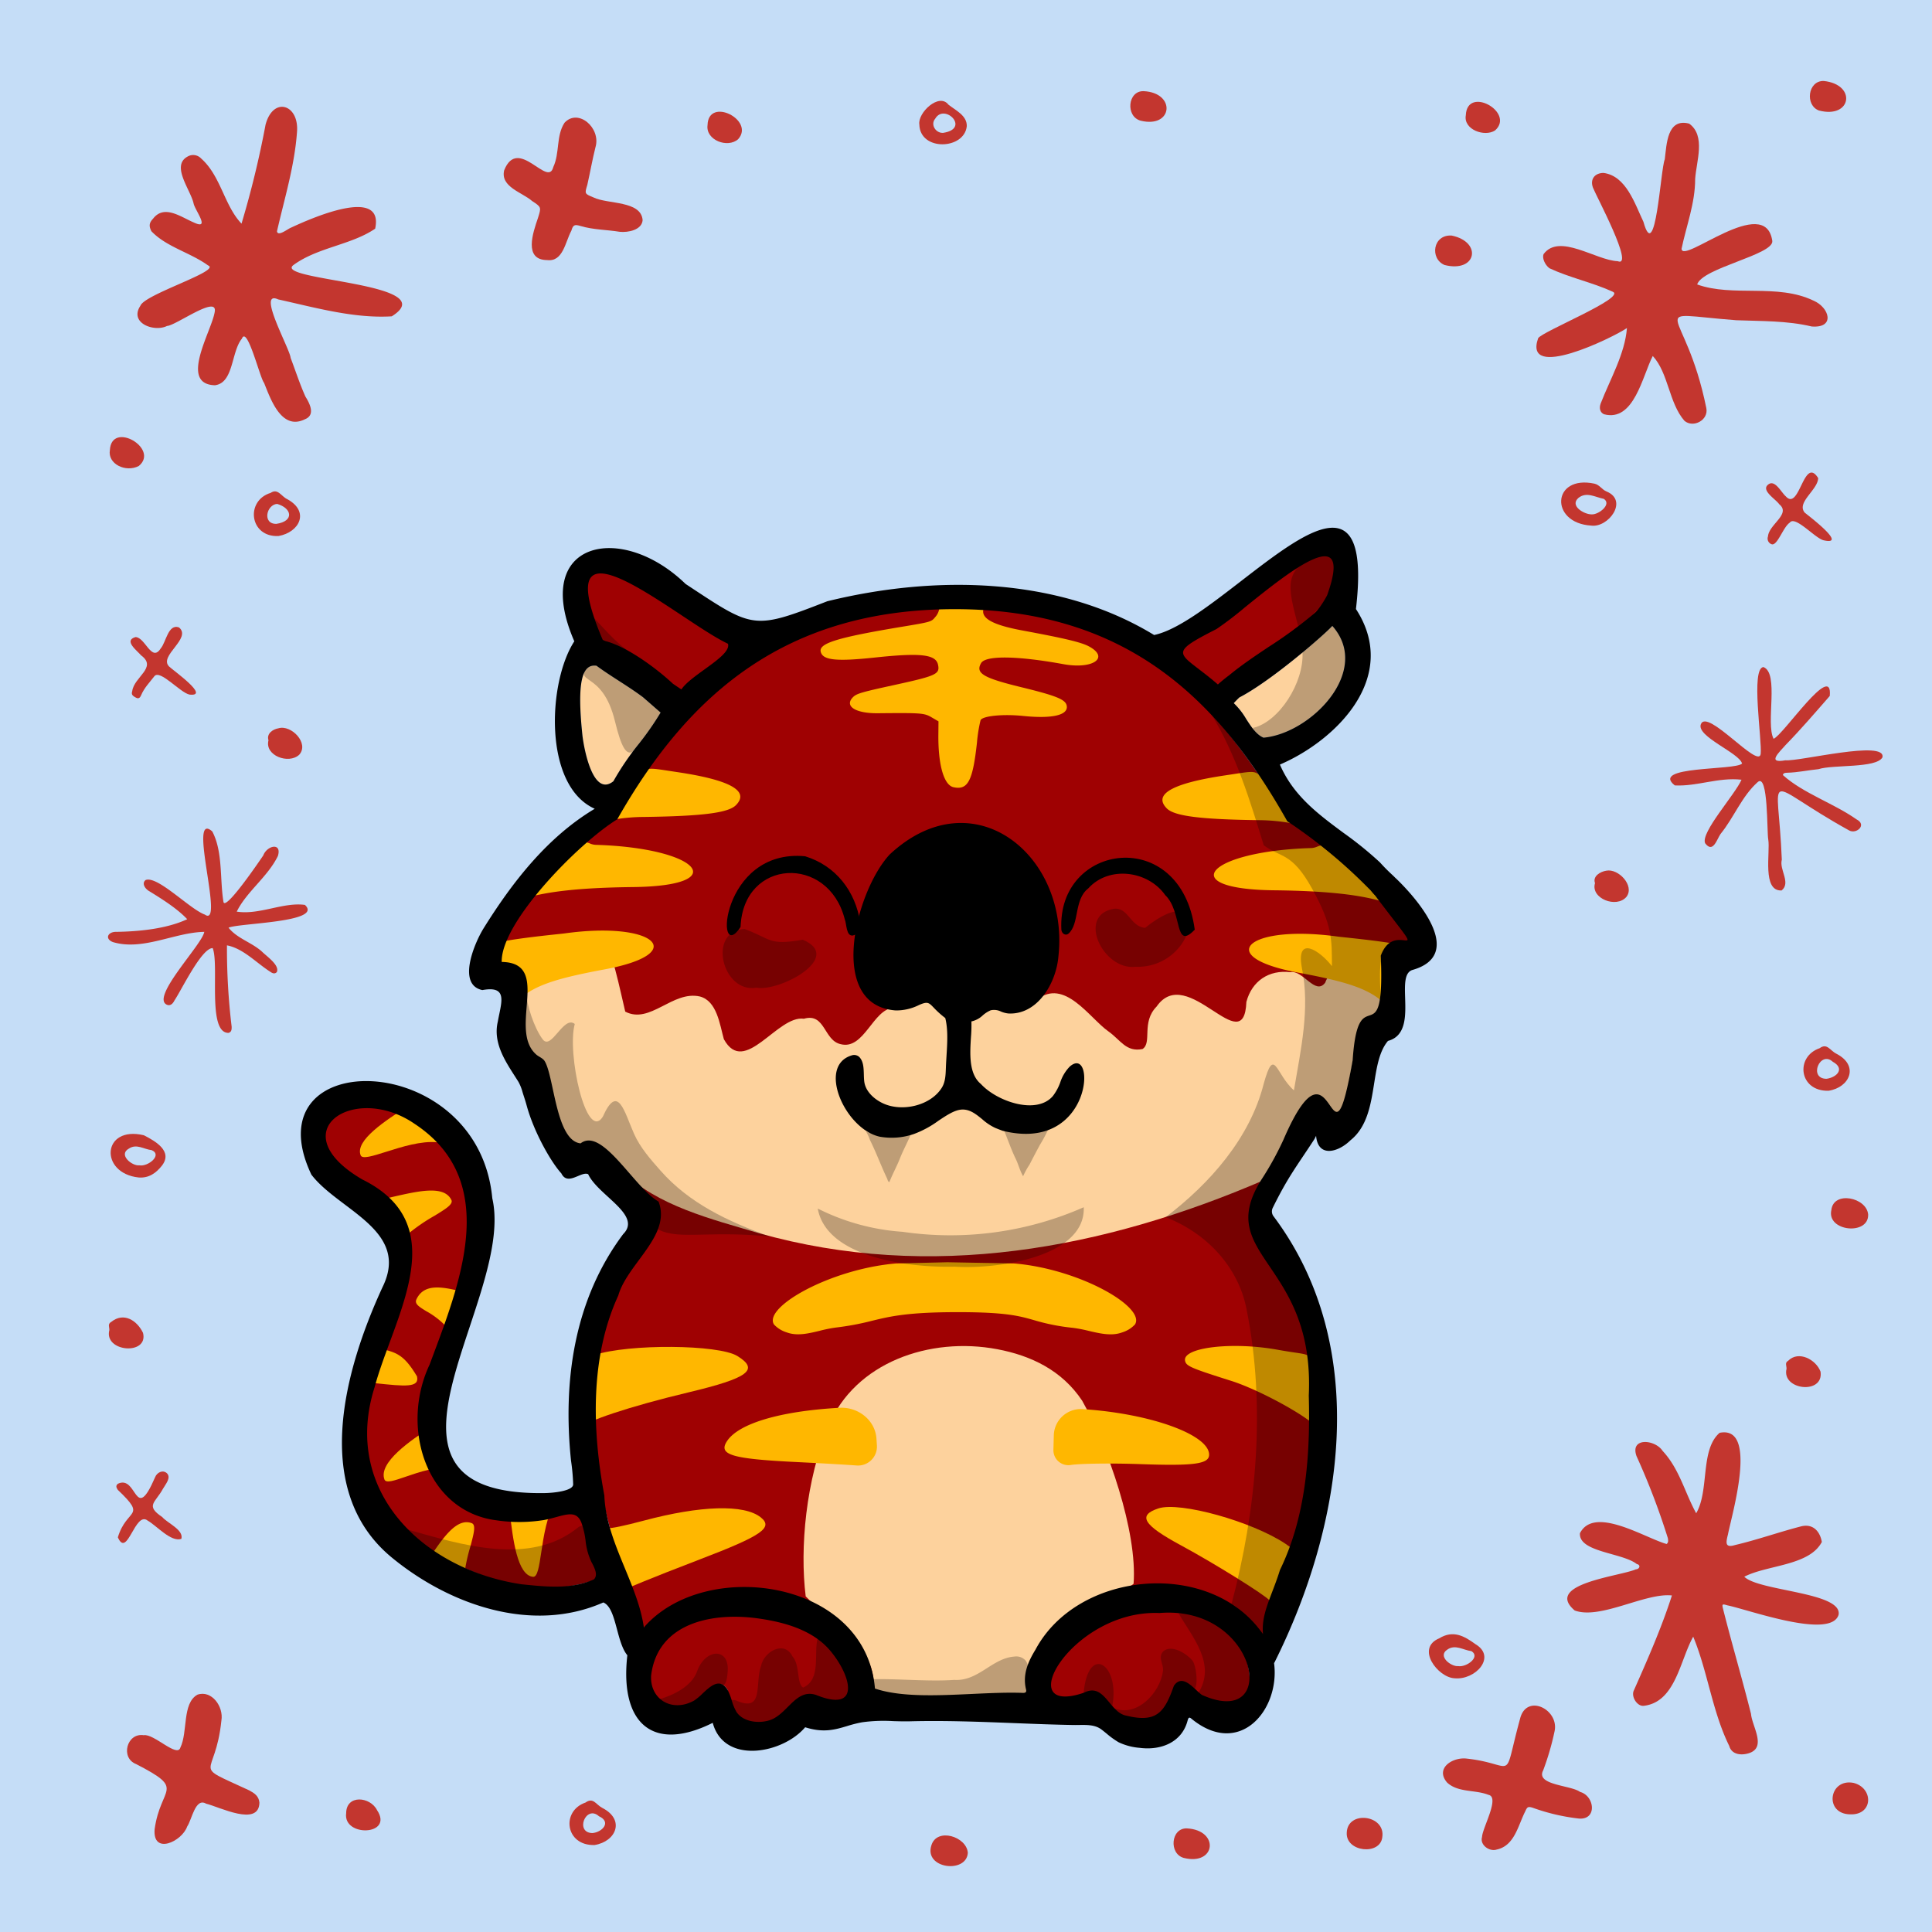
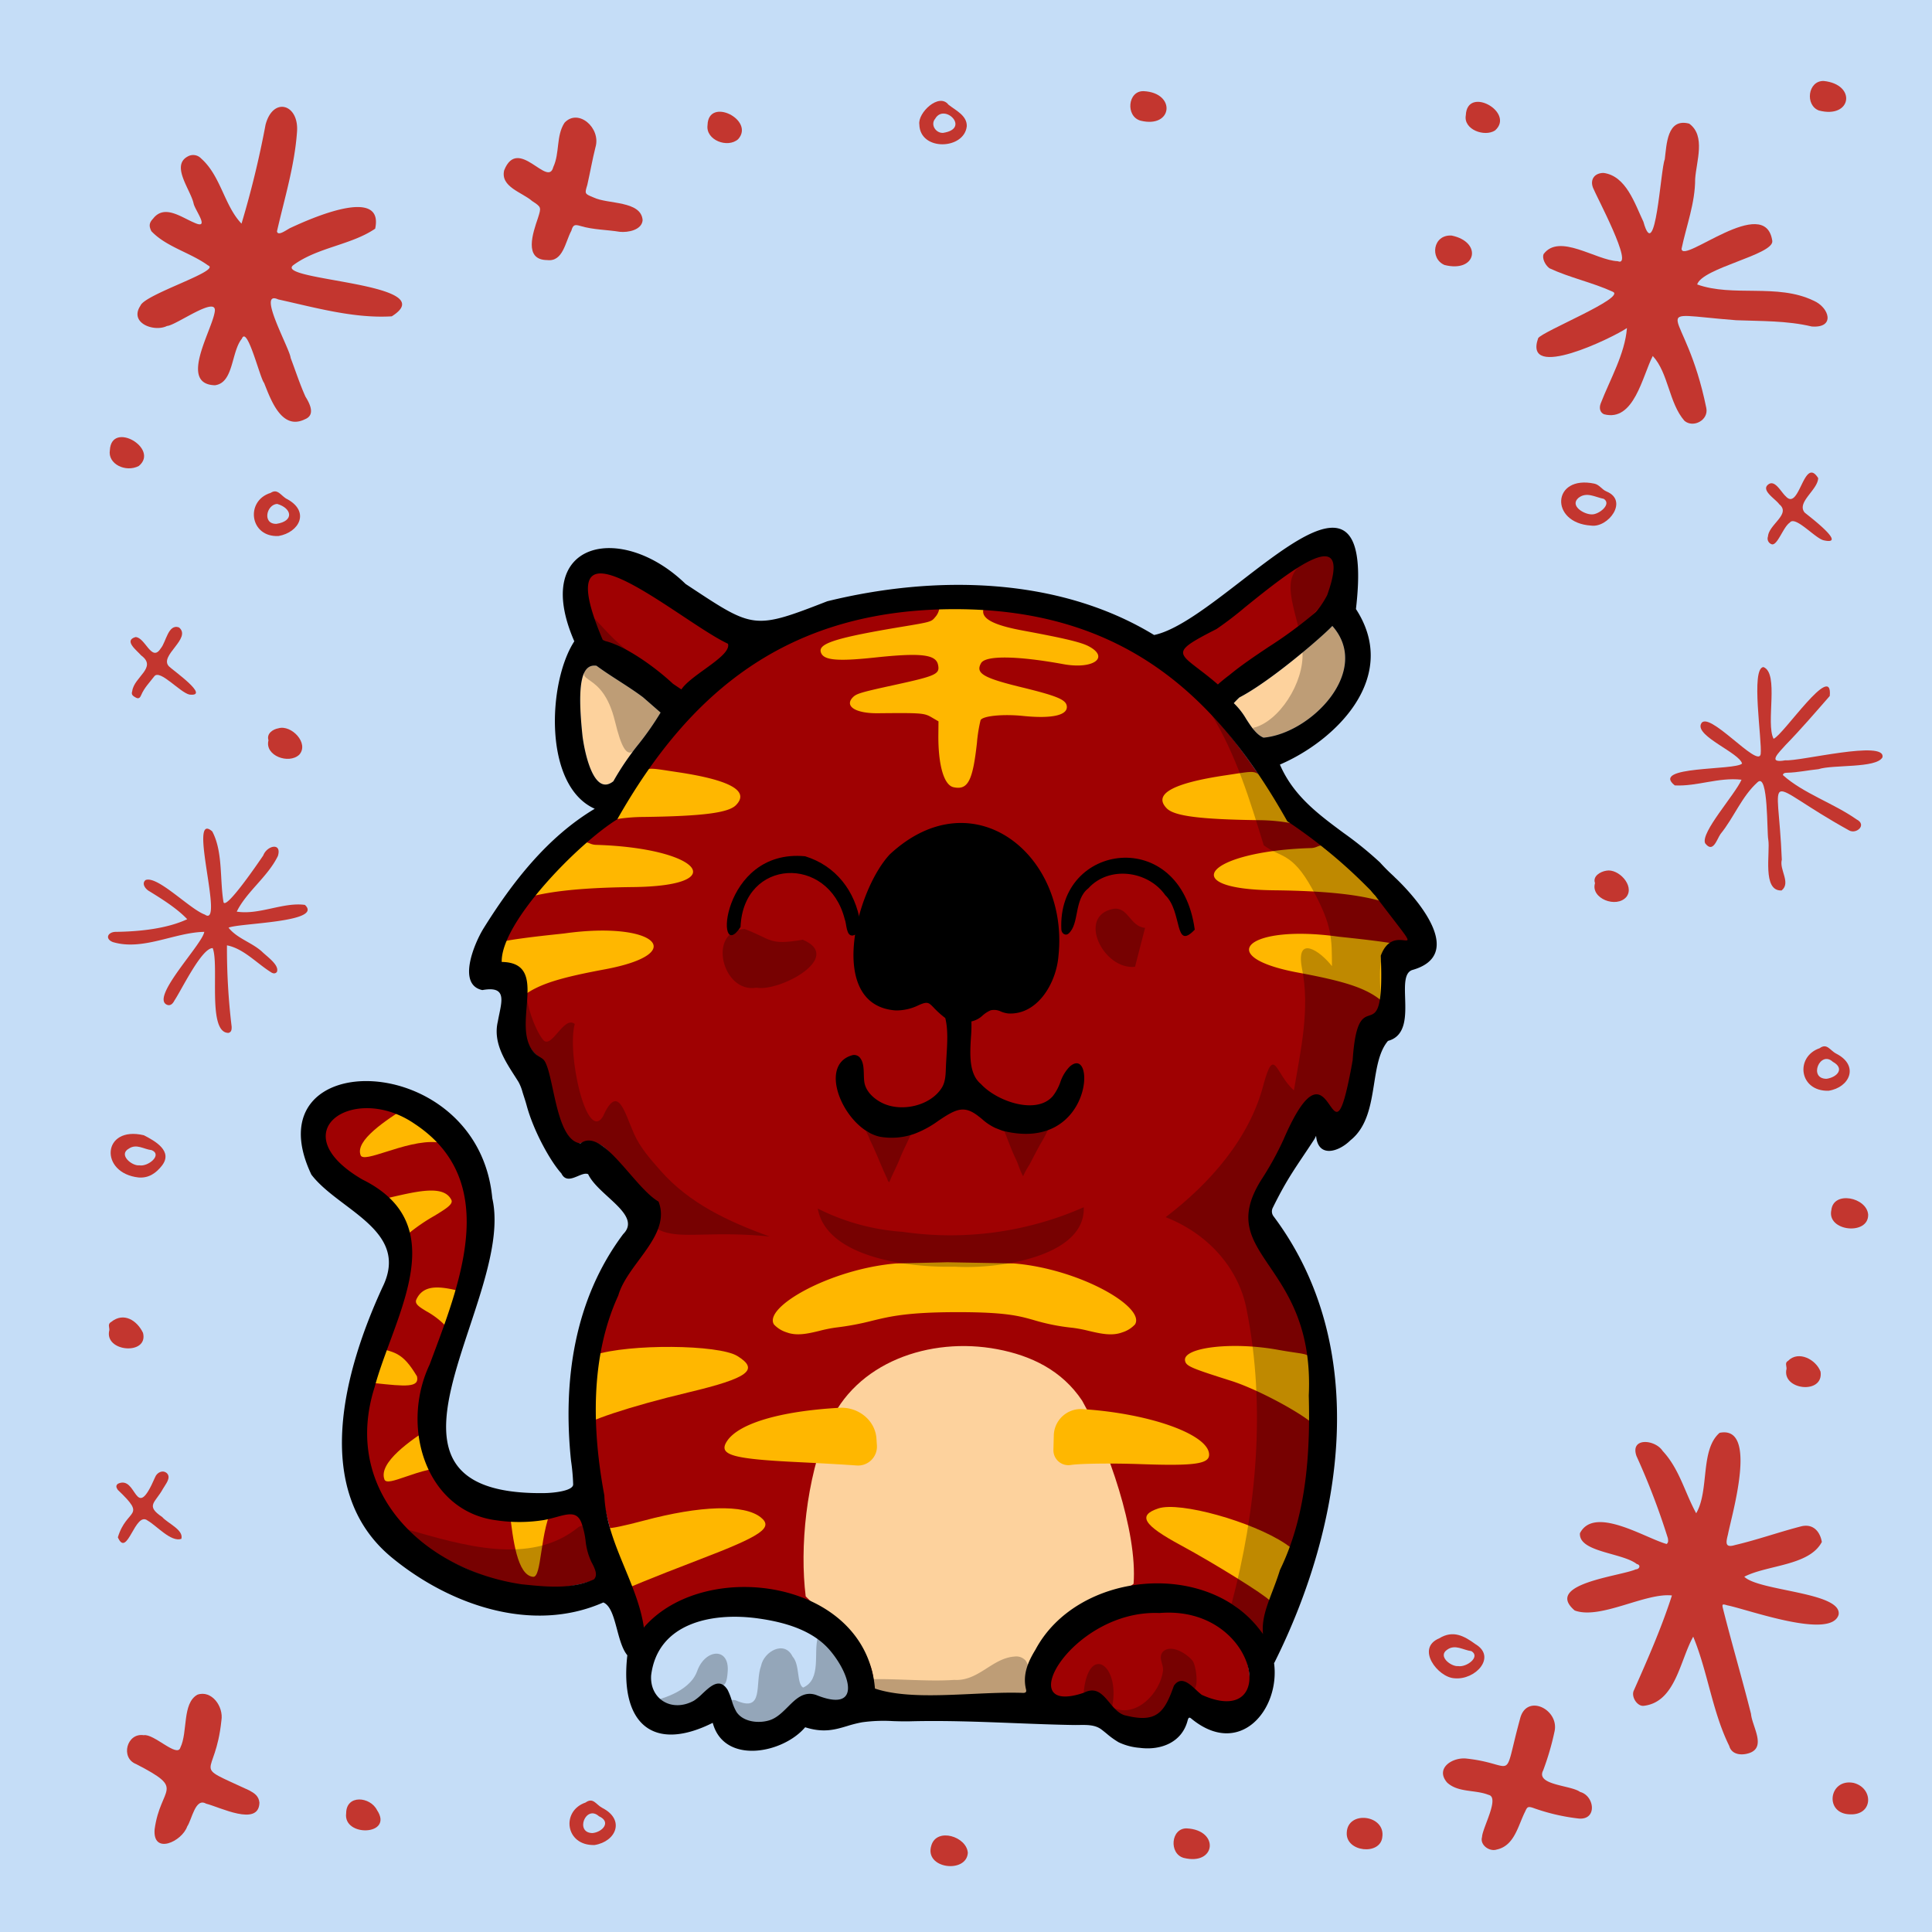
<svg xmlns="http://www.w3.org/2000/svg" width="600" height="600" viewBox="0 0 600 600">
  <path d="M600,0H0V600H600Z" style="fill: #C5DDF7" />
  <g>
    <path d="M525.845,508.287c-4.143,7.37-5.485,20.308-15.346,21.467-2.047.261-4.057-2.887-3.069-4.824,4.27-9.634,8.598-19.473,11.801-29.444-8.259-.91-22.257,7.598-30.188,4.668-9.725-8.293,14.191-10.638,18.955-12.776,1.212-.045,1.657-1.382.316-1.653-4.451-3.521-18.105-3.677-17.645-9.567,4.434-8.663,20.183,1.478,26.925,3.35.641-.547.446-1.207.379-1.801a220.611,220.611,0,0,0-9.74-25.502c-2.091-5.932,5.794-5.188,8.11-1.61,5.231,5.619,6.842,12.839,10.423,19.36,4.146-7.077,1.166-19.685,7.272-24.98,12.089-2.427,3.815,25.274,2.596,31.545-.618,2.471-1.034,4.294,2.2,3.304,6.913-1.619,13.587-4.012,20.459-5.784,3.766-.97,5.931,1.569,6.494,4.827-3.907,7.449-16.973,7.103-24.082,10.8,4.566,4.523,30.518,4.782,29.287,11.809-2.392,7.797-28.116-1.635-34.559-2.926-1.601-.488-1.7-.396-1.315,1.135,2.75,10.898,5.935,21.675,8.674,32.577.324,3.878,4.9,10.352-.573,12.182-2.417.799-5.445.496-6.187-2.226C531.748,531.509,530.367,519.203,525.845,508.287Z" style="fill: #C3362F" />
    <path d="M75.006,69.456a298.258,298.258,0,0,0,7.46-30.709c2.348-8.922,10.51-6.382,9.765,2.316C91.47,51.567,88.347,61.633,86.022,71.824c.26,1.787,3.334-.755,4.338-1.117,5.698-2.652,29.047-13.161,26.151.312-7.494,5.104-17.939,5.787-25.46,11.353-5.971,4.826,47.171,5.492,30.612,15.868-11.741.709-23.783-2.719-35.258-5.254-6.824-3.134,3.646,15.356,3.853,18.157,1.527,4.021,2.84,8.119,4.613,12.052,1.335,2.139,3.152,5.682-.15,6.997-7.299,3.643-10.671-6.22-12.719-11.306-1.245-1.362-5.228-17.941-6.888-13.701-3.357,4.103-2.499,13.748-8.385,14.459-11.28-.34-.93-16.878-.038-22.83.91-5.318-12.13,4.319-14.81,4.413-3.996,2-11.85-.884-8.278-6.266C44.883,91.38,68.876,84.086,64.613,82.43,59.112,78.425,51.63,76.691,47.005,71.79c-.788-1.607-.699-2.59.53-3.873,3.475-4.516,8.644-.514,12.661,1.179,5.32,2.513.309-3.863-.078-5.934-.946-4.268-7.157-11.772-1.78-14.587a3.383,3.383,0,0,1,4.117.637C68.588,54.629,69.629,63.844,75.006,69.456Z" style="fill: #C3362F" />
    <path d="M513.282,110.551c-3.226,6.229-5.817,20.602-15.17,18.091-1.167-.545-1.571-1.84-.999-3.349,2.936-7.563,7.524-15.403,8.151-23.412-4.425,3.002-32.321,16.624-27.577,3.155,1.199-2.066,27.374-12.586,23.197-14.425-6.375-2.923-13.384-4.345-19.707-7.312-1.457-1.119-2.301-3.205-1.804-4.386,4.897-6.598,16.277,1.948,23.013,2.201,5.381,2.174-6.83-20.554-7.673-22.831-.961-2.546.483-4.556,3.261-4.58,7.04.905,9.721,9.543,12.41,15.179,3.799,13.7,5.313-16.41,6.623-19.379.594-4.642.703-12.93,7.59-11.106,5.215,3.764,2.209,11.743,1.851,17.156.02,7.503-2.734,14.561-4.223,21.701.181,5.015,26.08-17.405,28.186-2.386.306,4.274-21.75,8.335-23.338,13.467,11.096,3.999,24.876-.386,36.097,5.014,4.988,2.115,6.892,8.625-.528,8.041-7.688-1.836-15.655-1.632-23.48-1.942-29.344-2.266-15.919-5.517-9.255,27.246.798,3.741-4.017,6.33-6.776,4C518.285,125.173,518.167,115.831,513.282,110.551Z" style="fill: #C3362F" />
    <path d="M540.847,242.146c-7.198-.807-13.726,2.117-20.723,1.772-7.778-6.128,18.748-4.596,20.891-6.784-.796-3.307-14.285-8.408-12.793-12.229,1.955-5.026,17.904,13.977,18.576,9.265.493-4.137-3.162-26.66.856-27.011,4.959,1.937.641,17.426,3.145,22.275,2.962-1.043,18.458-24.32,17.454-13.298-4.507,5.15-8.97,10.364-13.754,15.268-1.977,2.261-5.89,5.799-.036,4.713,4.362.41,31.371-6.438,30.145-.91-1.922,3.451-15.336,2.186-19.869,3.666-3.246.322-6.446,1.032-9.719,1.109-.57.014-1.215.045-1.332.723,6.282,5.662,15.719,8.725,22.892,13.773,3.339,1.688-.08,4.704-2.341,3.408-27.57-15.269-22.036-19.983-20.881,9.086-.843,3.162,2.916,7.185-.067,9.57-6.116.289-3.472-11.782-4.143-15.831-.452-2.21.044-20.668-3.246-17.853-4.982,4.421-7.393,11.021-11.583,16.152-1.151,1.669-2.32,6.122-4.779,2.859C528.079,258.553,538.831,246.777,540.847,242.146Z" style="fill: #C3362F" />
    <path d="M73.524,283.113c6.984,1.109,14.427-3.006,21.165-2.09,5.902,5.461-20.517,5.618-23.713,7.081,2.673,3.36,7.144,4.531,10.351,7.402,1.435,1.469,5.581,4.213,4.648,6.367-.648.718-1.392.362-1.956-.028-4.369-2.753-8.428-7.283-13.534-8.256a202.185,202.185,0,0,0,1.453,25.23c.013.751.035,1.691-.977,1.953-6.661.032-2.824-21.061-4.902-26.32-3.412-.128-9.692,13.011-11.905,16.292-.647,1.304-1.537,1.696-2.444,1.226-4.797-2.473,11.225-18.8,11.724-22.572-9.245.163-19.063,5.963-28.37,3.176-2.627-1.023-1.562-3.242,1.043-3.178,7.241-.105,15.685-.965,22.038-3.928-3.109-3.292-7.744-6.214-11.796-8.707-1.174-.639-2.479-2.365-1.133-3.456,3.709-1.45,13.727,9.056,18.412,10.732,6.239,4.345-5.548-32.729,2.294-25.826,3.314,6.246,2.321,14.678,3.451,21.716.249,3.652,11.403-12.82,12.38-14.254,1.163-3.113,5.84-4.14,4.556.146C83.151,272.321,76.566,276.907,73.524,283.113Z" style="fill: #C3362F" />
    <path d="M455.489,546.145c15.743,1.726,10.991,8.11,16.581-12.371,1.963-7.97,12.17-2.936,10.719,3.875a83.518,83.518,0,0,1-3.537,12.145c-2.465,4.643,8.685,4.594,11.451,6.707,4.49,1.174,5.429,8.716-.354,8.267a62.693,62.693,0,0,1-14.367-3.362c-1.449-.441-1.7-.255-2.319,1.164-2.236,4.392-3.302,10.654-8.871,11.829-2.233.721-5.271-1.429-4.529-3.902.094-2.807,5.622-12.376,1.998-13.091-4.125-1.648-9.427-.641-12.844-3.815C445.582,549.14,451.129,545.624,455.489,546.145Z" style="fill: #C3362F" />
    <path d="M192.479,71.992c-4.066-.667-8.241-.619-12.241-1.819-1.793-.538-2.29-.327-2.801,1.489-1.876,3.392-2.549,9.729-7.508,9.109-7.415-.042-4.388-8.58-2.876-13.022,1.074-3.424,1.104-3.401-1.81-5.328-3.098-2.713-9.89-4.361-8.669-9.525,4.304-10.809,13.613,5.571,15.25-1.006,2.059-4.404.832-9.681,3.492-13.767,4.241-4.593,11.429,1.633,9.603,7.644-.963,3.855-1.649,7.779-2.524,11.656-.853,2.768-.845,2.747,1.901,3.883,4.372,2.172,14.842.926,15.277,7.082C199.327,71.424,195.066,72.258,192.479,71.992Z" style="fill: #C3362F" />
    <path d="M48.019,568.103c1.853-13.527,9.948-12.162-5.728-20.244-4.986-1.912-2.929-9.792,2.339-8.977,3.124-.571,10.426,7.105,11.378,3.858,2.369-4.835.513-13.757,5.298-16.44,4.401-1.531,8.197,3.66,7.449,8.042-1.896,18.496-9.926,13.04,8.612,21.66,1.561.84,3.014,1.728,3.2,3.834-.176,7.606-12.449,1.303-16.576.306-3.339-1.951-4.379,4.927-5.843,7.06C56.508,571.939,47.368,576.157,48.019,568.103Z" style="fill: #C3362F" />
    <path d="M564.65,148.478c-.084,3.659-6.826,7.542-4.184,10.714,1.431,1.186,13.533,10.329,5.868,8.598-2.673-.639-8.871-7.82-10.507-5.471-2.016,1.301-3.801,7.121-5.553,6.722a1.864,1.864,0,0,1-1.328-1.691,1.88,1.88,0,0,1,.118-.75c.28-3.762,7.246-6.95,3.489-10.006-1.05-1.532-5.4-4.088-3.679-5.889,2.195-2.226,4.203,2.129,5.733,3.45C558.879,158.871,560.181,141.386,564.65,148.478Z" style="fill: #C3362F" />
    <path d="M36.602,477.431c2.777-9.219,9.181-5.984-.019-14.745-.366-.567-.798-1.248.034-1.896,6.108-2.875,5.174,12.761,11.565-2.057.558-1.423,2.346-2.376,3.644-1.219,1.442,1.437-.493,3.51-1.224,4.85-2.358,4.344-5.575,5.172-.21,8.773,1.642,1.928,6.737,3.971,5.928,6.775-3.236,1.076-7.6-4.051-10.472-5.686C41.919,469.147,39.532,484.132,36.602,477.431Z" style="fill: #C3362F" />
    <path d="M42.071,197.848c3.037.023,5.014,8.003,7.837,3.531,1.686-1.928,2.297-7.739,5.682-6.531,4.079,3.398-6.351,8.797-3.103,12.113,1.306,1.275,12.964,9.467,6.358,8.748-2.878-.588-9.134-7.881-10.892-5.716-1.454,1.899-3.162,3.608-4.103,5.87-.289.694-.719,1.311-1.642.79-.781-.442-1.573-.826-1.145-2.01.568-4.461,7.904-7.318,2.763-11.111C42.539,202.017,38.294,198.943,42.071,197.848Z" style="fill: #C3362F" />
    <path d="M451.678,521.2c-5.11-.25-12.101-9.317-4.723-12.398,4.317-2.641,7.717-.779,11.323,1.85C464.831,514.582,458.201,521.863,451.678,521.2Zm1.164-3.774c2.593.44,7.028-2.854,4.137-4.646-2.589-.326-5.025-2.224-7.513-.474C446.336,514.358,450.681,517.648,452.842,517.426Z" style="fill: #C3362F" />
    <path d="M43.07,365.681c-12.31-1.335-11.377-16.197,1.601-13.119,3.499,1.787,9.167,4.955,5.579,9.487C48.437,364.329,46.207,365.917,43.07,365.681Zm.22-3.777c2.684.495,7.253-3.228,3.819-4.714-2.454-.273-4.683-2.079-7.068-.492C36.599,358.585,41.008,362.189,43.29,361.904Z" style="fill: #C3362F" />
    <path d="M494.1,163.224c-12.926-.831-12.111-15.824,1.058-13.024,1.581.338,2.332,1.86,3.774,2.436C505.845,155.49,499.444,164.005,494.1,163.224Zm.222-3.48c2.149.128,6.317-3.132,3.767-4.815-2.694-.522-5.345-2.309-7.884-.305C487.372,157.073,491.973,159.782,494.322,159.744Z" style="fill: #C3362F" />
    <path d="M86.499,166.465c-8.993.454-10.392-10.959-2.452-13.396,2.287-1.526,3.305,1.125,5.194,1.964C96.287,158.912,92.968,165.321,86.499,166.465Zm-.656-3.778c5.582-.839,4.856-4.86.228-6.192C82.755,156.688,81.375,162.775,85.843,162.687Z" style="fill: #C3362F" />
    <path d="M184.652,572.99c-9.119.284-10.463-10.576-2.821-13.19,2.42-1.725,3.219.618,5.211,1.657C194.238,565.153,191.327,571.907,184.652,572.99ZM184,569.275c3.075-.274,5.954-3.451,2.011-5.224C181.914,560.363,178.427,569.227,184,569.275Z" style="fill: #C3362F" />
    <path d="M300.244,39.164c-.708,7.348-14.559,7.888-14.736-.529-.543-3.582,6.105-9.93,9.023-6.143C296.774,34.282,300.316,35.856,300.244,39.164Zm-7.338,2.095c8.594-1.307.38-9.343-2.467-4.399C288.856,38.701,290.638,41.421,292.906,41.259Z" style="fill: #C3362F" />
    <path d="M567.87,338.745c-9.212.23-10.422-10.587-2.77-13.213,2.334-1.696,3.194.71,5.211,1.714C577.476,330.947,574.464,337.722,567.87,338.745Zm-.628-3.713c3.292-.465,5.784-3.189,1.956-5.285C565.248,326.101,561.507,335.007,567.242,335.032Z" style="fill: #C3362F" />
    <path d="M574.679,563.463c-8.285-.048-6.734-11.254.944-9.774C581.877,555.262,581.783,563.675,574.679,563.463Z" style="fill: #C3362F" />
    <path d="M300.567,575.428c-.422,6.51-13.668,4.959-11.32-2.327C290.945,567.447,300.235,570.366,300.567,575.428Z" style="fill: #C3362F" />
    <path d="M566.36,25.146c10.353,1.075,8.661,11.831-1.464,9.174C560.516,32.711,561.405,25.042,566.36,25.146Z" style="fill: #C3362F" />
    <path d="M418.246,569.163c.238-7.051,12.116-5.567,11.035,1.398C428.644,576.287,417.903,575.182,418.246,569.163Z" style="fill: #C3362F" />
    <path d="M580.171,377.182c.21,6.602-12.953,5.268-11.426-1.411C569.416,369.71,579.72,371.86,580.171,377.182Z" style="fill: #C3362F" />
    <path d="M355.176,28.31c10.153.497,9.064,11.644-.957,9.166C349.489,36.166,350.203,28.147,355.176,28.31Z" style="fill: #C3362F" />
    <path d="M450.816,73.154c9.652,1.978,7.742,11.663-2.206,9.142C443.989,80.335,444.959,72.795,450.816,73.154Z" style="fill: #C3362F" />
    <path d="M368.56,567.82c10.248.519,9.082,11.673-.948,9.168C362.954,575.683,363.609,567.714,368.56,567.82Z" style="fill: #C3362F" />
    <path d="M495.345,274.271c-.802-2.177,1.68-3.587,3.491-3.867,3.726-.77,8.878,4.613,6.301,8.08C502.057,282.22,493.886,279.015,495.345,274.271Z" style="fill: #C3362F" />
    <path d="M33.957,413.071c.064-.845-.608-1.907.577-2.53,3.917-3.171,8.062-.433,9.883,3.402C46.187,421.023,32.194,419.91,33.957,413.071Z" style="fill: #C3362F" />
    <path d="M554.824,425.09c.037-.898-.591-1.889.467-2.456,3.258-3.329,8.699-.411,10.096,3.349C566.45,433.214,553.213,431.714,554.824,425.09Z" style="fill: #C3362F" />
    <path d="M107.504,563.118c.037-5.906,7.49-5.175,9.592-.957C122.376,570.091,106.481,570.602,107.504,563.118Z" style="fill: #C3362F" />
    <path d="M219.734,38.852c.246-8.926,14.803-1.575,9.515,4.363C225.982,46.148,219.082,43.494,219.734,38.852Z" style="fill: #C3362F" />
    <path d="M34.123,139.801c.488-9.261,15.527-.481,8.981,4.919C39.034,146.827,33.394,144.099,34.123,139.801Z" style="fill: #C3362F" />
    <path d="M455.225,35.794c.389-9.322,15.367-.893,9.092,4.705C461.093,42.634,454.414,40.261,455.225,35.794Z" style="fill: #C3362F" />
    <path d="M83.379,229.919c-.665-2.086,1.325-3.442,3.108-3.746,3.945-1.184,9.623,4.64,6.448,8.21C89.674,237.437,82.141,234.679,83.379,229.919Z" style="fill: #C3362F" />
  </g>
  <g>
    <path d="M396.5,249c-10.755-16.598-22.823-33.294-39.5-44.5-50.356-30.527-123.226-21.914-156.5,35-12.649,21.217-37.26,33.328-46.021,58.21-.829,3.359,9.171-1.672,8.926,8.177.362,8.37-3.514,16.507,4.163,22.628,5.407,4.566,2.219,18.998,11.237,26.889,8.121-2.641,9.913,1.894,14.871,8.17C196,372,205.871,370.314,204.5,378.5c-14.24,20.418-22.278,43.36-19.427,68.781.495,16.203,4.902,31.559,11.108,46.393C201,526.551,208.683,481.003,249.5,497.5c10.893,4.613,22.565,16.493,21.5,29.051,7.481,2.557,19.389-.544,28.21,0,6.019-.775,16.417,1.675,20.79-.947-.613-33.314,51.769-44.631,70.293-20.069.833,1.062,2.21,4.21,2.707,2.965,4.868-8.376,7.906-24.11,11-35,8.5-35.5,6.803-65.207-14-91-1.458-1.975-2.986-5.519-.5-7.5,2.601-5.253,5.03-10.343,7.552-15.821,4.861-4.672,4.448-16.679,14.031-17.941,3.917,11.262,5.29,6.238,7.1-1.328,6.317-7.41-.683-20.41,7.959-24.63,2.44-.114,2.396-.113,2.456-2.621,1.181-10.103-1.411-16.507,10.902-20.159C428.598,273,410.047,263.727,396.5,249Z" style="fill: #9F0102" />
    <path d="M378.5,213.5c9.372-6.86,52-32.5,32.618-41.878-15.844,7.554-30.618,20.878-44.446,29.927C366.057,204.942,376.132,209.895,378.5,213.5Z" style="fill: #9F0102" />
    <path d="M182.334,477.664c-.517-15.855-6.207-8.159-20.5-7-76.707-11.659,25.5-90-33.731-123.054-16.269-9.946-38.272-1.684-24.769,13.054,26.237,17.899,27.828,27,15.666,57.336-13.095,32.664-7.166,51.664,20.334,66.664,19.5,9.674,32.27,10.606,47,5.5C188.454,487.402,185.369,482.29,182.334,477.664Z" style="fill: #9F0102" />
-     <path d="M230.255,501.717C196.181,499.5,191.5,536.489,215.5,529.5c3.127-1.886,7.13-9.906,10.432-4.765C228,536.5,232.946,537.241,241,534.5c7-3.5,6.285-9.731,12.5-6.5C276.15,535.833,266.5,502.5,230.255,501.717Z" style="fill: #9F0102" />
    <path d="M336,507c-13.21,5.644-15.175,27.39,1,19.551,9.249-2.401,6,13.449,23.083,5.771C366,531,362.957,517.534,370,524c5.891,7.845,20,9.5,17.907-4.908C383.5,492,351.297,497.086,336,507Z" style="fill: #9F0102" />
    <path d="M188,200.5c26,16.5,17.279,21.749,40.5,0-10.262-5.736-40.085-31.928-46.5-20C181.903,186.368,182.716,197.376,188,200.5Z" style="fill: #9F0102" />
  </g>
  <g>
    <path d="M270.939,526.696c3.1-14.714-12.941-22.688-20.72-30.923-1.882-15.094.072-36.171,7.078-52.942,8.229-19.699,31.423-27.785,52.401-23.825,10.524,1.987,20.091,6.555,26.379,15.994,7.93,14.093,17.221,40.723,15.963,56.863-6.501,5.189-18.799,5.128-24.348,13.666-4.488,5.419-10.02,11.909-8.622,19.444.301,1.591.18,1.594-1.31,1.73C302.08,527.445,286.679,527.116,270.939,526.696Z" style="fill: #FDD29D" />
    <path d="M180.901,228.584c-1.794-16.837-.148-22.479,4.346-21.836,2.175,1.613,4.535,3.136,6.925,4.678,2.526,1.63,5.084,3.28,7.489,5.08l3.286,2.861q1.083.945,2.21,1.927a91.279,91.279,0,0,1-6.859,9.841,83.716,83.716,0,0,0-7.809,11.492C184.279,247.581,181.479,233.208,180.901,228.584Z" style="fill: #FDD29D" />
    <path d="M413.763,194.375c12.385,13.968-6.657,33.426-21.367,34.717-2.216-.919-3.788-3.345-5.38-5.802a22.345,22.345,0,0,0-3.856-4.921c.548-.602,1.129-1.192,1.736-1.77,6.547-3.391,15.877-10.73,22.198-16.131,3.342-2.855,5.844-5.169,6.649-6.071Z" style="fill: #FDD29D" />
-     <path d="M160,300.067c29.126-13.497,27.58-14.304,34.173,14.101,7.717,4.036,14.689-6.627,23.188-4.698,5.293,1.389,6.157,8.656,7.437,13.25,6.424,11.752,16.591-7.533,24.865-6.345,6.672-1.907,6.115,6.774,11.441,7.909,7.274,1.855,10.031-10.977,16.396-11.284,4.624,2.142,9.626-4.12,12-1.5,5.863,8.323,14.365,3.895,18,1,5.568,1.077,10.035,3.675,14.5-2,8.582-6.9,16.311,5.63,22.206,9.791,3.838,2.709,5.508,6.531,10.624,5.489,3.051-1.986-.461-8.282,4.353-13.174,9.568-13.807,27.154,17.163,27.892-1.456,1.709-6.473,6.995-10.044,13.67-9.225,3.911-.784,7.751,7.361,10.81,3.251,2.379-6.479,9.985-6.889,15.775-5.549,3.735-.901,1.988,17.019.071,16.468-11.052,2.147-4.191,24.337-12.109,31.717-11.458-20.747-14.071,13.295-22.605,18.617-49.903,21.516-103.673,31.562-157.008,16.547-14.531-4.327-31.623-8.457-42.58-19.345-3.054-3.662-6.934-10.903-12.504-7.58-6.417-1.305-8.795-12.62-10.244-18.719,1.073-5.459-2.712-7.905-5.784-11.706C157.923,318.441,168.757,306.691,160,300.067Z" style="fill: #FDD29D" />
  </g>
  <g>
    <path d="M291.688,189.086a1.03,1.03,0,0,1,.147-.466c.214-.267.8-.234,2.877-.12l.621.034c11.246.154,10.176.388,10.176.388-1.099,3.017,2.598,5.132,12.031,6.882,13.202,2.449,18.254,3.658,20.635,4.937,6.538,3.512,1.243,7.2-7.928,5.521-14.355-2.627-24.169-2.752-25.561-.325-1.798,3.137.614,4.584,12.452,7.47,10.807,2.635,13.717,3.804,14.125,5.673.653,2.991-4.363,4.202-13.511,3.264-6.253-.642-12.539-.023-13.224,1.302a45.668,45.668,0,0,0-1.125,7.015c-1.314,11.917-2.821,14.776-7.281,13.814-2.99-.645-4.794-6.924-4.704-16.373l.039-4.079-2.192-1.276c-2.246-1.306-3.172-1.375-16.641-1.243-6.955.068-10.474-2.192-7.74-4.972,1.105-1.123,2.519-1.541,12.746-3.774,13.197-2.881,14.318-3.401,13.675-6.346-.696-3.19-5.434-3.723-19.625-2.207-12.065,1.288-16.226.833-16.81-1.841-.57-2.609,5.349-4.414,25.384-7.74,8.789-1.458,8.997-1.519,10.158-2.95A5.098,5.098,0,0,0,291.688,189.086Z" style="fill: #FFB700" />
    <path d="M187.776,301.049c-20.542,3.824-25.952,6.451-31.835,15.951l.267-3.022a41.998,41.998,0,0,0-2.169-17.49L153,293.5c.302-1.273,15.008-2.837,20.453-3.416h.004c.995-.106,1.68-.179,1.911-.211C203.301,285.983,214.503,296.072,187.776,301.049Z" style="fill: #FFB700" />
    <path d="M434.96,318c-5.882-9.5-11.293-12.127-31.834-15.951-26.727-4.977-15.525-15.066,12.408-11.176.229.032.908.104,1.894.209l.016.002h.002c5.444.579,20.153,2.143,20.455,3.416l-1.039,2.988a41.997,41.997,0,0,0-2.168,17.49Z" style="fill: #FFB700" />
    <path d="M196.571,275.487c-23.94.265-32.764,2.686-39.571,5.648l24.139-18.924c.446-.888,1.131-.624,2.002-.289a5.315,5.315,0,0,0,1.762.448C217.185,263.3,227.719,275.142,196.571,275.487Z" style="fill: #FFB700" />
    <path d="M435.222,282.135c-6.807-2.962-15.631-5.383-39.571-5.648-31.149-.345-20.614-12.187,11.668-13.117a5.315,5.315,0,0,0,1.762-.448c.871-.335,1.556-.599,2.002.289Z" style="fill: #FFB700" />
    <path d="M189.381,254.751c-.863.164-1.292.246-1.356.129-.063-.116.231-.426.816-1.042.374-.392.865-.91,1.457-1.58l6.913-10.249c.603-.526,1.088-.98,1.503-1.367a8.055,8.055,0,0,1,2.07-1.611c1.188-.522,2.709-.289,6.985.366.779.12,1.649.253,2.626.399q24.657,3.672,18.149,10.26c-2.344,2.381-10.367,3.411-28.49,3.655A57.177,57.177,0,0,0,189.381,254.751Z" style="fill: #FFB700" />
    <path d="M402.877,255.88c-.064.117-.493.035-1.356-.129a57.199,57.199,0,0,0-10.673-1.04c-18.123-.244-26.146-1.274-28.491-3.655q-6.492-6.597,18.15-10.26c.976-.146,1.847-.279,2.626-.399,4.276-.655,5.796-.888,6.984-.366a8.03,8.03,0,0,1,2.07,1.61c.415.388.901.842,1.503,1.368l6.913,10.249c.593.67,1.084,1.188,1.457,1.58C402.645,255.454,402.94,255.764,402.877,255.88Z" style="fill: #FFB700" />
    <path d="M213.794,432.418c-18.245,4.358-32.758,9.185-33.457,11.127L184.66,420.8c10.611-3.496,38.479-3.291,44.338.324C235.914,425.394,232.459,427.961,213.794,432.418Z" style="fill: #FFB700" />
    <path d="M401.157,486.524c2.017-3.138,2.607-4.056-1.925-7.081-10.408-6.948-32.821-13.191-39.476-10.995-6.546,2.16-4.729,5.144,6.976,11.457,10.309,5.56,26.139,15.411,27.606,17.179,1.07,1.289,1.617.648,4.894-7.352.698-1.3,1.366-2.338,1.924-3.206Z" style="fill: #FFB700" />
    <path d="M402.121,420.042c2.504.371,3.616.536,4.367,1.146a7.511,7.511,0,0,1,1.635,2.649c.172.36.364.763.586,1.212l2.291,9.5c1,7.5.821,11.474-2.291,8.432-4.094-4.002-18.181-11.561-26.375-14.151-12.593-3.982-13.984-4.59-14.304-6.253-.796-4.132,14.643-5.957,28.765-3.399C399.066,419.589,400.79,419.845,402.121,420.042Z" style="fill: #FFB700" />
    <path d="M290.555,392.09l-12.303.287c-20.311,1.716-41.234,13.539-37.9,18.937a9.082,9.082,0,0,0,3.961,2.466c3.222,1.208,6.738.358,10.289-.499a43.068,43.068,0,0,1,5.005-1.003,83.769,83.769,0,0,0,11.194-2.095c5.644-1.371,11.048-2.683,26.709-2.683,14.887,0,19.008,1.173,23.623,2.486a64.335,64.335,0,0,0,12.05,2.383,44.011,44.011,0,0,1,4.992.963c3.573.833,7.119,1.659,10.349.448a9.07,9.07,0,0,0,3.96-2.466c3.334-5.398-17.194-17.221-37.505-18.937L294.219,392Z" style="fill: #FFB700" />
    <path d="M217.36,484.276c-16.967,6.516-21.432,8.504-22.74,9.087-.275.122-.41.182-.492.21l-4.915-19.088c.105.318,4.87-.675,10.59-2.206,17.813-4.769,31.325-5.155,36.463-1.044C240.242,474.415,236.62,476.914,217.36,484.276Z" style="fill: #FFB700" />
    <path d="M265.892,455.106c-3.677-.254-9.341-.596-18.095-1.032-20.595-.996-24.815-2.243-22.028-6.504,3.602-5.506,16.562-9.349,34.974-10.367,5.758-.318,11.078,3.843,11.451,9.597l.129,1.975A5.876,5.876,0,0,1,265.892,455.106Z" style="fill: #FFB700" />
    <path d="M129.335,403.502c-.67,1.414.761,2.294,3.009,3.678a25.286,25.286,0,0,1,9.017,8.302l5.774-13.41c-.649-.164-1.296-.332-1.937-.498l-.011-.003C138.218,399.764,131.883,398.121,129.335,403.502Z" style="fill: #FFB700" />
    <path d="M126,458.604c-3.555,1.22-6.14,2.108-6.607.868-1.97-5.232,8.109-12.197,14.812-16.472l6.509,12.841C135.717,455.268,130.186,457.167,126,458.604Z" style="fill: #FFB700" />
    <path d="M165.576,489.694c1.351.109,1.855-3.233,2.517-7.627.748-4.961,1.698-11.264,4.297-15.455l-14.39.405c.11.86.219,1.796.334,2.782C159.277,477.864,160.612,489.291,165.576,489.694Z" style="fill: #FFB700" />
    <path d="M119.957,357.688c-4.237,1.34-7.46,2.359-7.956,1.098-1.824-4.635,7.848-10.864,14.674-15.261.835-.538,1.628-1.048,2.352-1.525l6.698,12.743C130.817,354.254,124.741,356.176,119.957,357.688Z" style="fill: #FFB700" />
-     <path d="M146.489,473.027c1.389.514.67,3.215-.383,7.169a56.607,56.607,0,0,0-2.385,14.024L131,487.466c.459-.691.913-1.383,1.364-2.069C137.235,477.981,141.662,471.241,146.489,473.027Z" style="fill: #FFB700" />
    <path d="M134.944,377.565c3.493-2.132,5.879-3.588,5.23-4.919-2.257-4.626-10.114-2.811-18.758-.814q-1.2.278-2.416.554l4.533,13.671A56.572,56.572,0,0,1,134.944,377.565Z" style="fill: #FFB700" />
    <path d="M129.5,427.434c.848,3.601-3.699,3.116-13.03,2.121l-.005-.001c-1.67-.178-3.493-.372-5.465-.562l3.755-10.671.321.054C122.663,419.638,125.062,420.038,129.5,427.434Z" style="fill: #FFB700" />
    <path d="M332.5,454.968c3.025-.467,12.793-.588,21.706-.269,16.634.595,21.294-.045,21.294-2.927,0-6.137-17.793-12.649-38.548-14.108l-.706-.049a8.394,8.394,0,0,0-8.979,8.15l-.119,4.49A4.644,4.644,0,0,0,332.5,454.968Z" style="fill: #FFB700" />
  </g>
  <g style="opacity: 0.25">
    <path d="M438.454,292.571c-16.647-2.769-6.016,19.99-11.162,28.897.53,3.33-4.206,2.212-3.859,4.696.155.428-.607.539-.702.162-3.397-3.415-3.544,16.618-6.617,19.519-1.115,3.941-3.261-5.003-5.092-3.354-9.169,5.398-6.814,17.186-13.88,24.801C378.453,383.958,396,377,400.5,401.5c15.473,33.471,5.234,74.65-8,107-2.518.196-6.452-9.209-10.065-10.284,7.721-28.932,10.765-61.286,4.729-91.421C384.929,394.688,376,383.5,362,378c13.747-10.443,26.188-24.554,30.458-41.433,3.343-11.967,3.63-3.028,9.381,2.05,2.129-12.617,5.059-25.371,2.477-38.004-1.93-10.392,5.565-5.436,9.329-.565-.052-8.365.205-12.548-6.145-24.048s-9.814-9.527-15.042-13.5c-4.183-13.596-8.458-28-16.458-41,16.2,9.806,16.386,25.574,25.15,33.46,6.64-1.028,15.143,7.473,17.971,14.032C425.674,276.616,432.79,284.59,438.454,292.571Z" />
    <path d="M236,535.5c-4.029-.924-8.726-1.634-9-7-.182-.8,1.03-.549,1.463-.46,8.996,4.06,5.865-5.217,7.897-10.71.867-4.407,7.251-8.077,9.779-2.872,2.317,2.504,1.233,8.399,3.258,9.638,5.836-2.519,3.153-10.959,4.603-15.596,4.686,3.697,11.928,10.665,9.5,17.5-1.652,4.349-7.198,3.403-10,1.5C246.232,524.129,243.643,536.765,236,535.5Z" />
    <path d="M412,171c8.97,6.786-2.488,19.222-8.839,23.519C399.983,182.047,397.708,176.316,412,171Z" />
    <path d="M239,384c-33.658-3.309-35.382,8.481-48.948-25.081-.813-1.077-1.113.249-1.705.66-3.028.738-7.695,4.914-10.392,1.408-3.717-6.645-8.656-12.928-8.434-21-5.466-.964-17.71-33.753-6.021-31.487,0,3.287,2.322,10.682,5.044,14.286,2.69,3.561,6.471-7.574,9.956-4.786h0c-2.5,9,3.553,36.78,8.685,28.849,4.7-10.504,6.63-1.756,9.703,5.221,1.894,4.3,5.132,7.957,8.239,11.481C214.041,373.663,225.953,379.292,239,384Z" />
    <path d="M296.518,393.372c-13.795.374-39.802-2.666-42.556-18.045a68.763,68.763,0,0,0,26.353,7.223,102.611,102.611,0,0,0,56.25-7.632C337.174,390.42,309.572,394.236,296.518,393.372Z" />
    <path d="M126.452,474.978c16.731,4.718,38.199,11.563,53.161-.695.588-.405,2.173-.933,2.387.217-.11,5.378,5.404,16.5,3.5,16.5C165.035,498.715,143,491.5,126.452,474.978Z" />
    <path d="M234.918,306.728c-10.617,1.876-15.368-17.659-3.69-18.233,8.514,3.209,7.479,5.176,18.079,3.342C262.267,297.301,242.01,308.105,234.918,306.728Z" />
-     <path d="M352.494,300.253c-9.87,1.069-18.119-15.875-6.747-17.994,4.627-.772,5.19,5.499,9.867,5.901C376.355,271.454,372.017,300.968,352.494,300.253Z" />
+     <path d="M352.494,300.253c-9.87,1.069-18.119-15.875-6.747-17.994,4.627-.772,5.19,5.499,9.867,5.901Z" />
    <path d="M418.5,205.5c1.06,9.917-25.56,34-29.381,20.558,8.045-1.808,15.917-14.029,15.381-23.558,1.467-3.737,6.715-5.308,9-9C417.068,192.573,418.528,202.835,418.5,205.5Z" />
-     <path d="M366,501c26.722-1.745,31.5,40.5,6,25C378.014,516.851,370.14,508.289,366,501Z" />
    <path d="M283,527c-4.044-.541-16.834.993-12-5.5,7.975-.202,17.302.777,25.346.209,7.541.464,11.726-6.747,18.693-7.248a3.899,3.899,0,0,1,3.478,1.245A4.958,4.958,0,0,1,319,520.5c-1.233,1.914,1.618,5.235-.874,5.586C306.429,526.303,294.681,527.361,283,527Z" />
    <path d="M190.984,223.995C186.968,207.491,177.588,213.249,183,206c3.144,0,28.837,12.951,21.5,17.5C197.053,232.993,195,240.5,190.984,223.995Z" />
    <path d="M346,530.5c7,2.904,14.273-4.726,15.171-11.554.287-2.09-1.674-4.138.018-6.035,2.524-2.394,7.269.586,9.047,2.7,1.414,1.356,2.499,11.241-.736,8.675-7.445-4.582-5.18,9.242-11,9.714C354.028,534.91,349.061,534.568,346,530.5Z" />
    <path d="M226,519c-.5,7.5-2.5,2.5-6.5,6-6,8-8.5,6-15.5,3-.769-.038,10-2,12.5-9S226.5,511.5,226,519Z" />
    <path d="M345.423,529.895c-5.423-5.609-8.52-1.824-8.923-3.809C337.799,510.177,347.957,516.786,345.423,529.895Z" />
    <path d="M184.583,192.031c4.062,4.328,7.628,8.56,12.723,11.651C187.5,203.682,184.459,198.755,184.583,192.031Z" />
    <path d="M311.36,350.581c2.491.114,4.963.45,7.467.466a18.081,18.081,0,0,0,7.146-1.267,46.478,46.478,0,0,1-2.981,5.699c-1.123,2.063-2.21,4.144-3.283,6.231a23.676,23.676,0,0,0-1.971,3.579c-1.063-1.856-1.467-3.701-2.281-5.367-1.38-2.828-2.383-5.812-3.587-8.712C311.75,350.921,311.501,350.811,311.36,350.581Z" />
    <path d="M268.927,351.352c4.253,1.734,8.603,1.116,12.953.542.391-.052.791-.039,1.187-.057-1.121,2.709-2.542,5.28-3.622,8.01-.73,1.844-1.642,3.615-2.464,5.423-.274.603-.52,1.22-.788,1.853-.533-.234-.509-.735-.687-1.106-1.893-3.941-3.368-8.067-5.334-11.977A13.746,13.746,0,0,0,268.927,351.352Z" />
  </g>
  <g>
    <path d="M311.36,351.165c-.665-.244-1.427-.537-2.207-.849a16.415,16.415,0,0,1-4.092-2.713c-1.863-1.518-3.69-3.007-6.03-3.027-2.337-.021-4.856,1.657-7.621,3.499a31.313,31.313,0,0,1-7.574,4.095,21.18,21.18,0,0,1-10.608.844c-10.74-2.316-19.542-21.957-8.749-25.246a2.344,2.344,0,0,1,2.404.513c1.275,1.351,1.332,3.349,1.389,5.355.02.737.041,1.475.123,2.182.345,3.002,2.882,5.389,5.593,6.724,5.958,2.935,14.969.903,18.491-4.726,1.113-1.779,1.193-3.95,1.269-6.057l.007-.19.008-.197c.044-1.148.116-2.314.187-3.484.25-4.066.503-8.176-.389-11.728a29.236,29.236,0,0,1-3.597-3.237c-1.532-1.586-1.9-1.966-4.548-.813a15.68,15.68,0,0,1-7.241,1.688c-21.491-1.526-12.502-37.019-1.856-48.45,25.842-24.049,55.724.103,52.4,31.472-.657,8.467-6.477,18.383-15.537,17.927a8.087,8.087,0,0,1-2.27-.578,4.848,4.848,0,0,0-3.25-.411,9.33,9.33,0,0,0-2.449,1.564,7.381,7.381,0,0,1-3.531,1.89,44.231,44.231,0,0,1-.138,4.825c-.325,5.217-.715,11.491,3.089,14.611,5.017,5.453,17.298,9.665,22.35,3.73a15.652,15.652,0,0,0,2.299-4.258,12.651,12.651,0,0,1,2.928-4.874C340.475,323.92,339.459,358.22,311.36,351.165Z" style="fill: #000;fill-rule: evenodd" />
    <path d="M161.05,336.051a14.451,14.451,0,0,1,1.207,3.038c.455,1.51.865,2.618,1.277,4.141,2.252,8.338,7.606,17.702,10.799,21.176,1.209,2.48,3.254,1.624,5.154.829,1.197-.501,2.336-.977,3.172-.582,1.127,2.427,3.688,4.772,6.188,7.062,4.33,3.967,8.48,7.768,4.69,11.543-15.249,20.371-18.773,45.551-16.206,70.332A62.258,62.258,0,0,1,178,461c0,2-6.021,2.681-9.206,2.698-40.169.423-31.726-25.072-22.924-51.649,4.728-14.274,9.558-28.859,7.016-39.909-4.325-46.702-75.335-47.713-56.186-7.353,2.587,3.4,6.48,6.338,10.385,9.285,8.835,6.667,17.734,13.383,11.733,25.615-11.743,25.486-22.42,63.069,2.747,83.925,17.821,14.715,43.552,23.859,65.804,14.046,2.266.938,3.238,4.575,4.248,8.349.813,3.042,1.65,6.173,3.208,8.054-2.397,21.059,7.81,30.334,26.52,20.978,1.502,5.616,5.747,8.177,10.651,8.612a18.263,18.263,0,0,0,2.711.033c5.776-.344,11.917-3.225,15.345-7.268,5.697,1.811,9.269.748,13.034-.373a39.414,39.414,0,0,1,4.622-1.168,48.675,48.675,0,0,1,9.723-.363c1.721.05,3.441.101,5.152.056,10.833-.285,21.806.145,32.579.566,6.19.243,12.314.482,18.307.583.547.009,1.103.001,1.66-.008,2.457-.036,4.955-.072,6.887,1.365.525.392,1.067.833,1.623,1.287l.002.002.008.006a26.022,26.022,0,0,0,3.731,2.695,18.531,18.531,0,0,0,6.583,1.744c6.436.846,13.119-1.599,14.878-8.552l.021-.061.014-.044.008-.026.001-.002c.113-.37.313-1.022,1.002-.461,15.143,12.558,27.789-2.839,25.766-17.321l.072.11c21.558-43.044,30.204-98.195-.27-138.795a2.504,2.504,0,0,1-.174-2.586c4.719-9.57,7.219-12.57,12.945-21.334q.249-.501.499-1c.585,6.925,6.929,5.097,10.66,1.398,5.226-4.16,6.322-11.066,7.361-17.617.814-5.136,1.594-10.052,4.303-13.254,5.689-1.53,5.494-7.828,5.324-13.327-.128-4.119-.241-7.79,2.143-8.67,16.38-4.57,2.485-21.186-4.63-28.125q-.328-.319-.645-.6c-.182-.211-.49-.498-.914-.895l-.002-.001c-.827-.772-2.099-1.96-3.769-3.819a112.624,112.624,0,0,0-11.318-9.17c-7.869-5.829-15.597-11.554-19.751-21.212,17.383-7.458,37.393-27.137,23.614-48.302,4.662-39.818-15.308-24.404-35.65-8.702-9.837,7.593-19.762,15.253-27.03,16.768-29.909-18.235-68.316-18.649-101.511-10.478-22.532,8.78-22.901,8.537-42.176-4.179q-.882-.582-1.818-1.2c-20.057-19.477-48.141-13.321-34.556,17.813-8.221,12.585-9.731,44.812,6.343,52.006-14.744,8.804-25.653,22.864-34.612,37.277-2.782,4.556-8.207,17.352-.293,19.032,7.072-1.294,6.262,2.618,5.265,7.43-.158.761-.32,1.545-.457,2.334-1.517,6.361,2.053,11.93,5.142,16.751C160.198,334.695,160.638,335.381,161.05,336.051Zm38.907,169.373c18.839-21.816,68.897-15.073,71.768,18.969,8.03,2.703,19.248,2.182,30.103,1.677,5.546-.257,10.998-.511,15.882-.327.779.012,1.134-.248.934-1.068-1.127-4.613.6-8.553,2.921-12.349,12.953-24.263,53.036-28.105,69.72-6.114q.507.621.954,1.268c-.453-4.462,1.084-8.491,2.887-13.214.789-2.066,1.629-4.266,2.375-6.693,8.113-16.658,9.446-35.798,8.951-54.151.956-20.746-6.355-31.541-12.13-40.069-5.84-8.624-10.11-14.929-2.671-26.862a95.667,95.667,0,0,0,6.925-12.524c8.358-19.358,11.897-14.316,14.387-10.766,2.285,3.255,3.688,5.255,7.121-13.981.823-12.375,3.094-13.14,5.132-13.827,2.301-.775,4.304-1.45,3.596-18.594,1.985-5.363,5.422-4.983,7.189-4.788.558.062.95.105,1.076-.057.296-.382-.87-1.896-4.771-6.961l-.005-.006c-1.384-1.798-3.112-4.042-5.241-6.84-.344-.345-.818-.886-1.458-1.673a158.319,158.319,0,0,0-25.826-21.427C377.943,216.189,349,189.182,296.541,189.182c-52.46,0-82.695,26.246-104.839,65.254-11.95,7.362-36.184,31.972-35.888,44.306,8.844.118,8.316,6.731,7.744,13.885-.444,5.572-.915,11.471,2.994,14.885.837.73,2.025,1.086,2.604,2.034.997,1.634,1.716,4.959,2.521,8.686,1.594,7.372,3.527,16.314,8.629,16.851,4.255-3.271,9.782,3.086,15.186,9.303,3.142,3.614,6.243,7.182,9.029,8.781,2.505,6.491-1.806,12.338-6.121,18.19-2.66,3.608-5.321,7.217-6.387,10.98-8.783,19.102-8.127,41.804-4.327,62.087.307,7.905,3.351,15.282,6.372,22.603C196.567,493.108,199.061,499.15,199.957,505.424Zm12.058-314.118c-17.603-11.661-38.964-25.811-24.827,7.42.278.122.554.246.83.372,6.412,1.587,15.519,8.157,20.956,13.234q1.324.909,2.637,1.773c1.315-1.97,4.278-4.113,7.188-6.219,4.027-2.913,7.954-5.753,7.279-7.964C222.516,198.262,217.444,194.903,212.015,191.306Zm-31.114,37.277c-1.794-16.836-.148-22.478,4.346-21.836,2.175,1.613,4.535,3.137,6.925,4.679,2.526,1.629,5.084,3.28,7.489,5.079,1.042.902,2.123,1.846,3.239,2.82l.029.026.003.003.011.009.004.004q1.083.945,2.21,1.927a91.169,91.169,0,0,1-6.859,9.84,83.726,83.726,0,0,0-7.809,11.493C184.279,247.581,181.479,233.208,180.901,228.583ZM154.256,472.157a48.315,48.315,0,0,0,14.615-.086c1.425-.264,2.736-.62,3.932-.945,3.742-1.016,6.346-1.723,7.723,1.672a25.03,25.03,0,0,1,1.322,5.62,20.379,20.379,0,0,0,1.804,6.624c1.14,2.135,2.082,4.117.8,5.444-6.834,3.134-14.784,2.317-22.072,1.567l-.367-.037c-30.433-4.491-55.943-28.854-45.69-61.161,1.196-4.471,2.943-9.206,4.724-14.032,6.967-18.882,14.452-39.166-8.53-50.53-25.591-14.944-2.522-30.167,16.203-17.304,26.197,17.256,14.867,47.577,5.919,71.525q-.615,1.645-1.212,3.25C124.14,443.408,132.474,469.465,154.256,472.157Zm205.807,28.782c30.682-2.556,37.685,36.503,13.148,25.401a20.303,20.303,0,0,1-1.676-1.46c-2.19-2.043-4.8-4.478-6.972-1.355-2.856,8.064-5.206,11.638-14.733,9.292-2.211-.381-3.755-2.234-5.26-4.041-2.122-2.546-4.166-5-7.892-3.104-23.064,7.891-3.78-25.867,23.385-24.733ZM202.215,520.322c1.976-16.164,18.663-19.747,33.245-17.702,8.285,1.161,17.054,3.648,22.42,10.068,6.661,7.97,9.386,19.302-4.432,13.697-3.795-1.265-6.232,1.167-8.774,3.702-1.73,1.725-3.508,3.499-5.795,4.189-3.527,1.064-8.297.402-10.228-2.736a15.96,15.96,0,0,1-1.389-3.411,20.189,20.189,0,0,0-1.294-3.324c-2.432-3.863-5.241-1.238-7.814,1.168a17.716,17.716,0,0,1-2.622,2.177C208.646,531.94,201.762,527.698,202.215,520.322Zm190.181-291.23c14.71-1.291,33.752-20.749,21.367-34.717l-.02.022c-.805.902-3.307,3.216-6.649,6.071-6.321,5.401-15.651,12.74-22.198,16.131-.607.578-1.188,1.168-1.736,1.77a22.323,22.323,0,0,1,3.856,4.921c1.592,2.456,3.164,4.883,5.38,5.802Zm-20.147-21.331c1.662,1.271,3.689,2.82,5.976,4.803,1.119-1.005,2.306-1.964,3.542-2.889,3.792-3.129,7.983-5.936,12.202-8.762a130.565,130.565,0,0,0,14.699-10.868,27.379,27.379,0,0,0,3.503-5.228c8.476-23.643-12.101-7.049-25.53,3.78a110.31,110.31,0,0,1-8.827,6.744c-13.082,6.673-12.461,7.148-5.565,12.42Z" style="fill: #000;fill-rule: evenodd" />
  </g>
  <g>
    <path d="M250.038,265.92c9.573,2.956,15.625,10.854,17.133,20.646.632,2.025-.218,3.439-2.328,3.971-2.12.24-1.875-3.633-2.512-5.097-5.065-20.053-31.509-18.87-32.351,2.448C221.898,300.245,223.656,263.429,250.038,265.92Z" />
    <path d="M371.039,288.72c-6.466,6.723-3.739-5.546-9.165-10.734-5.358-7.61-17.461-9.217-23.895-2.095-4.518,3.487-2.687,11.056-6.151,14.056-.911.788-2.15-.043-2.212-1.246C328.226,261.734,366.705,256.237,371.039,288.72Z" />
  </g>
</svg>